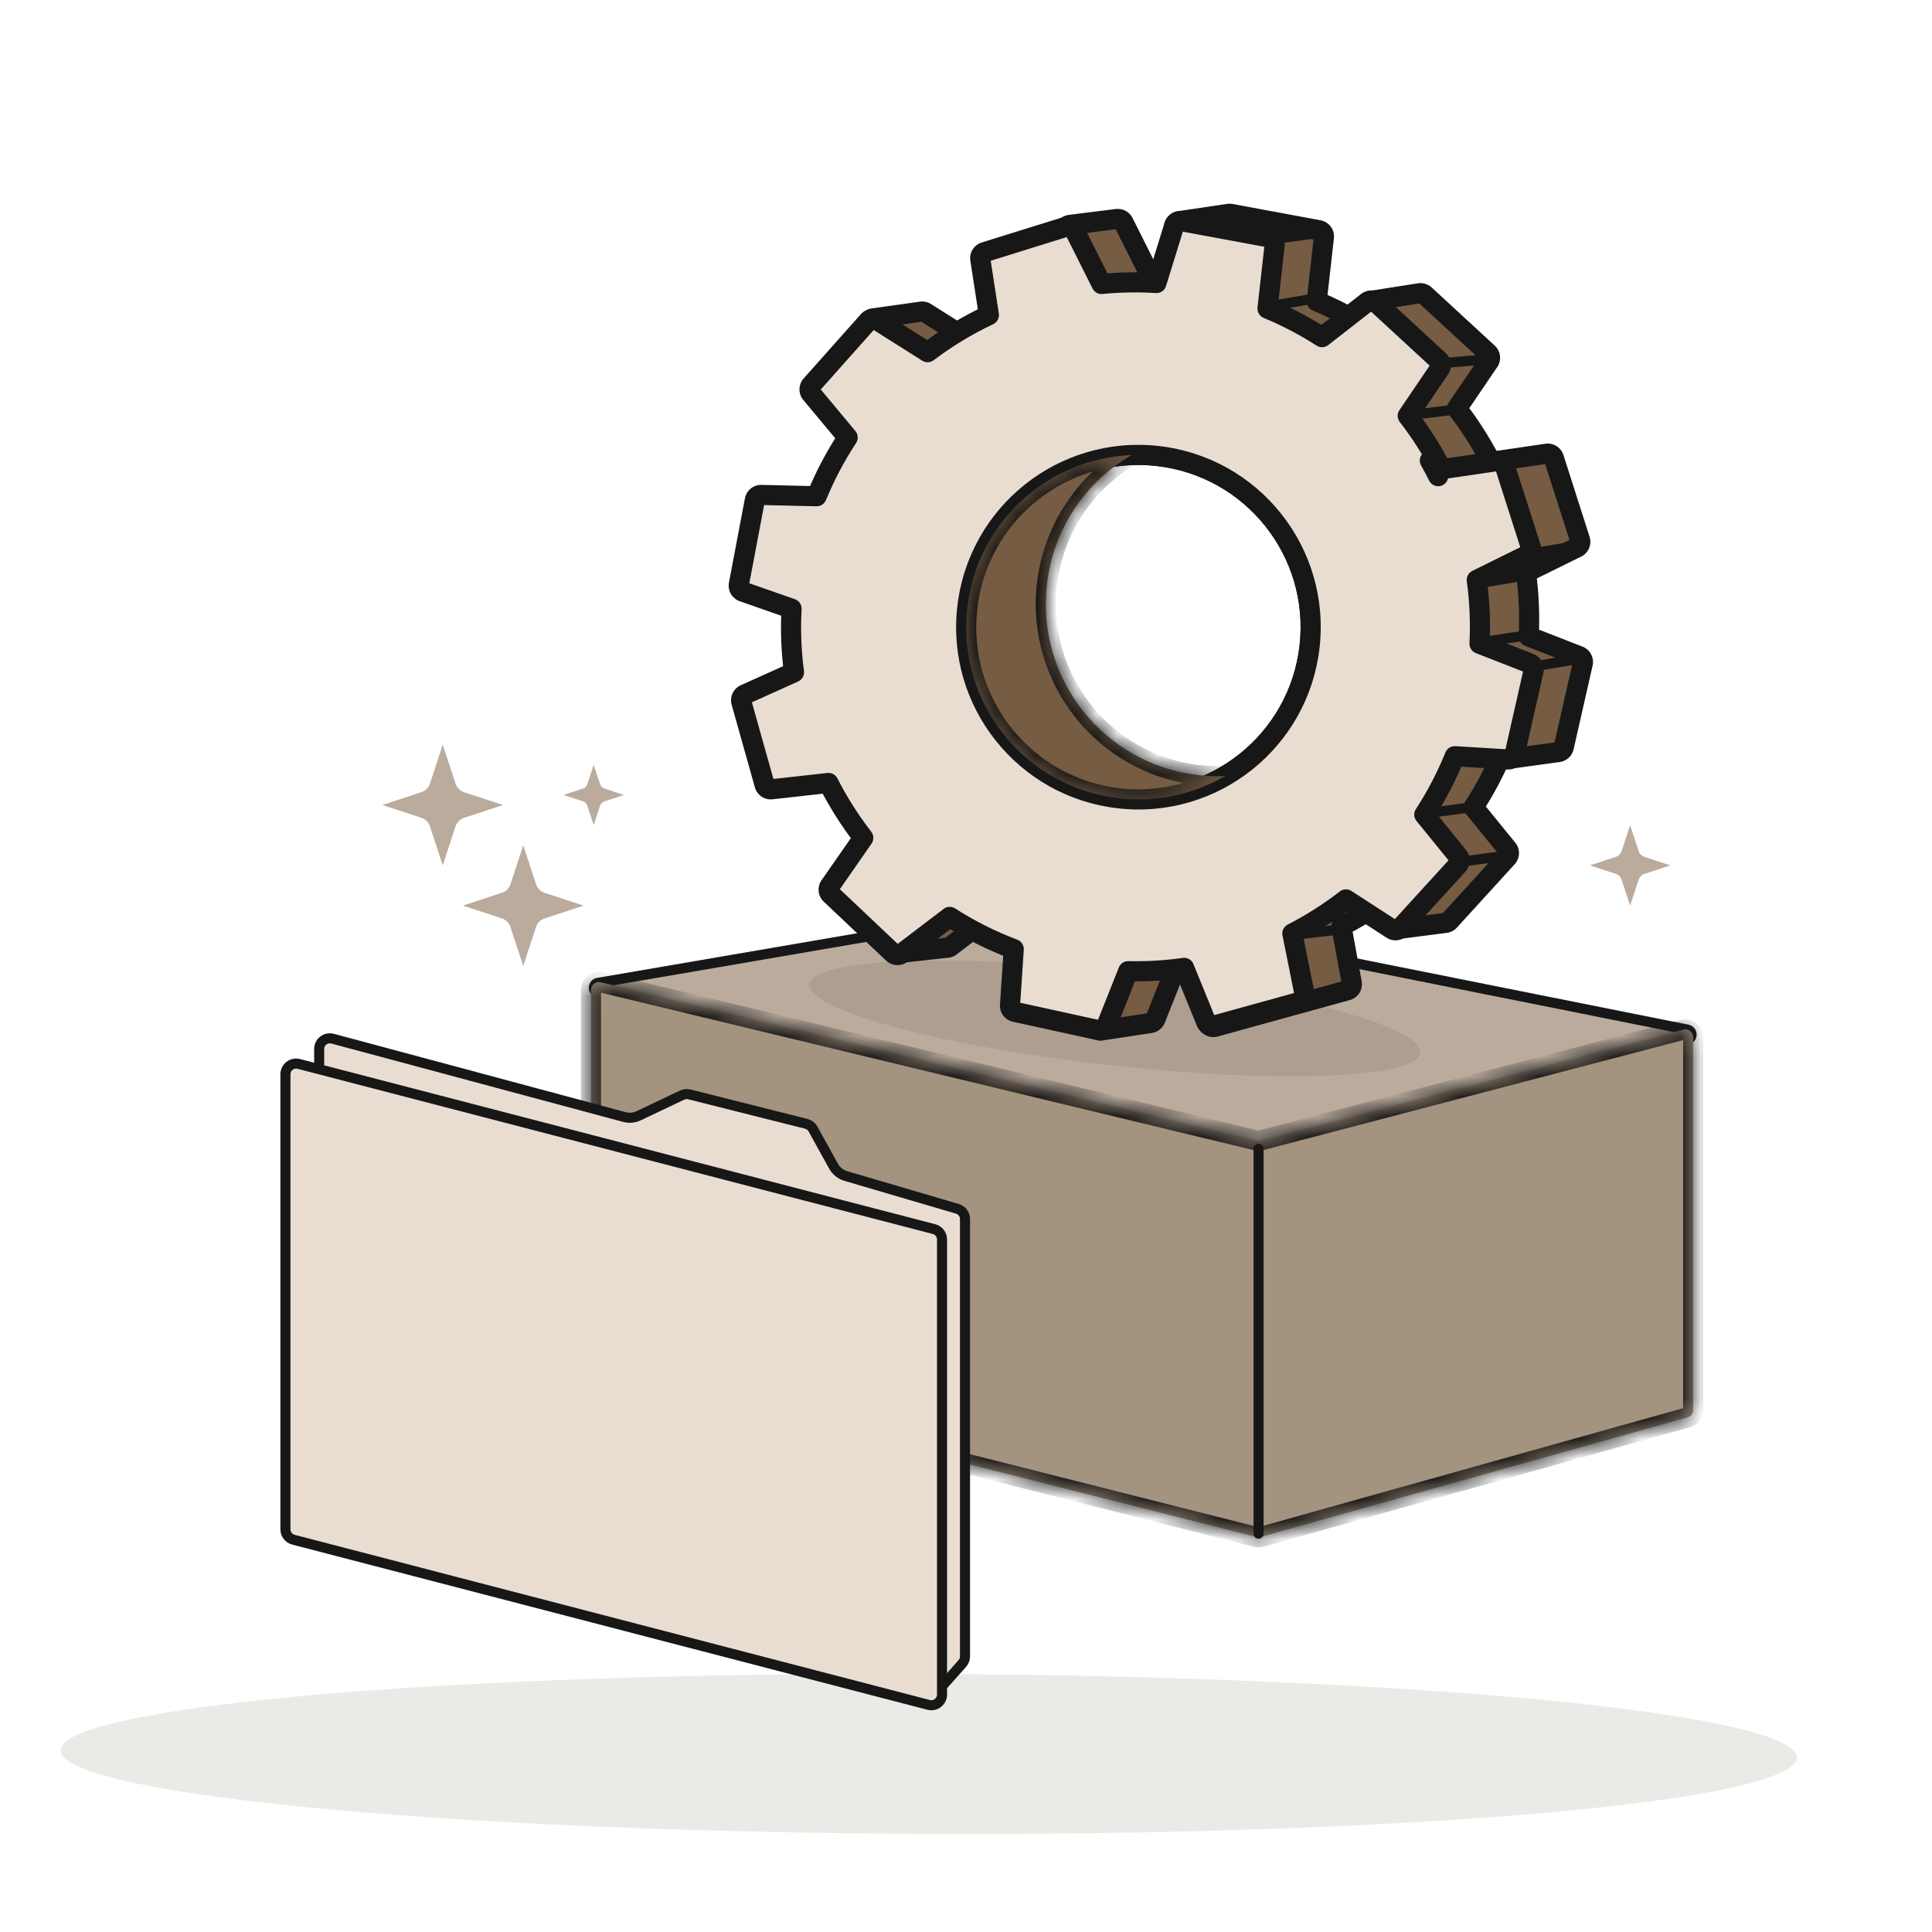
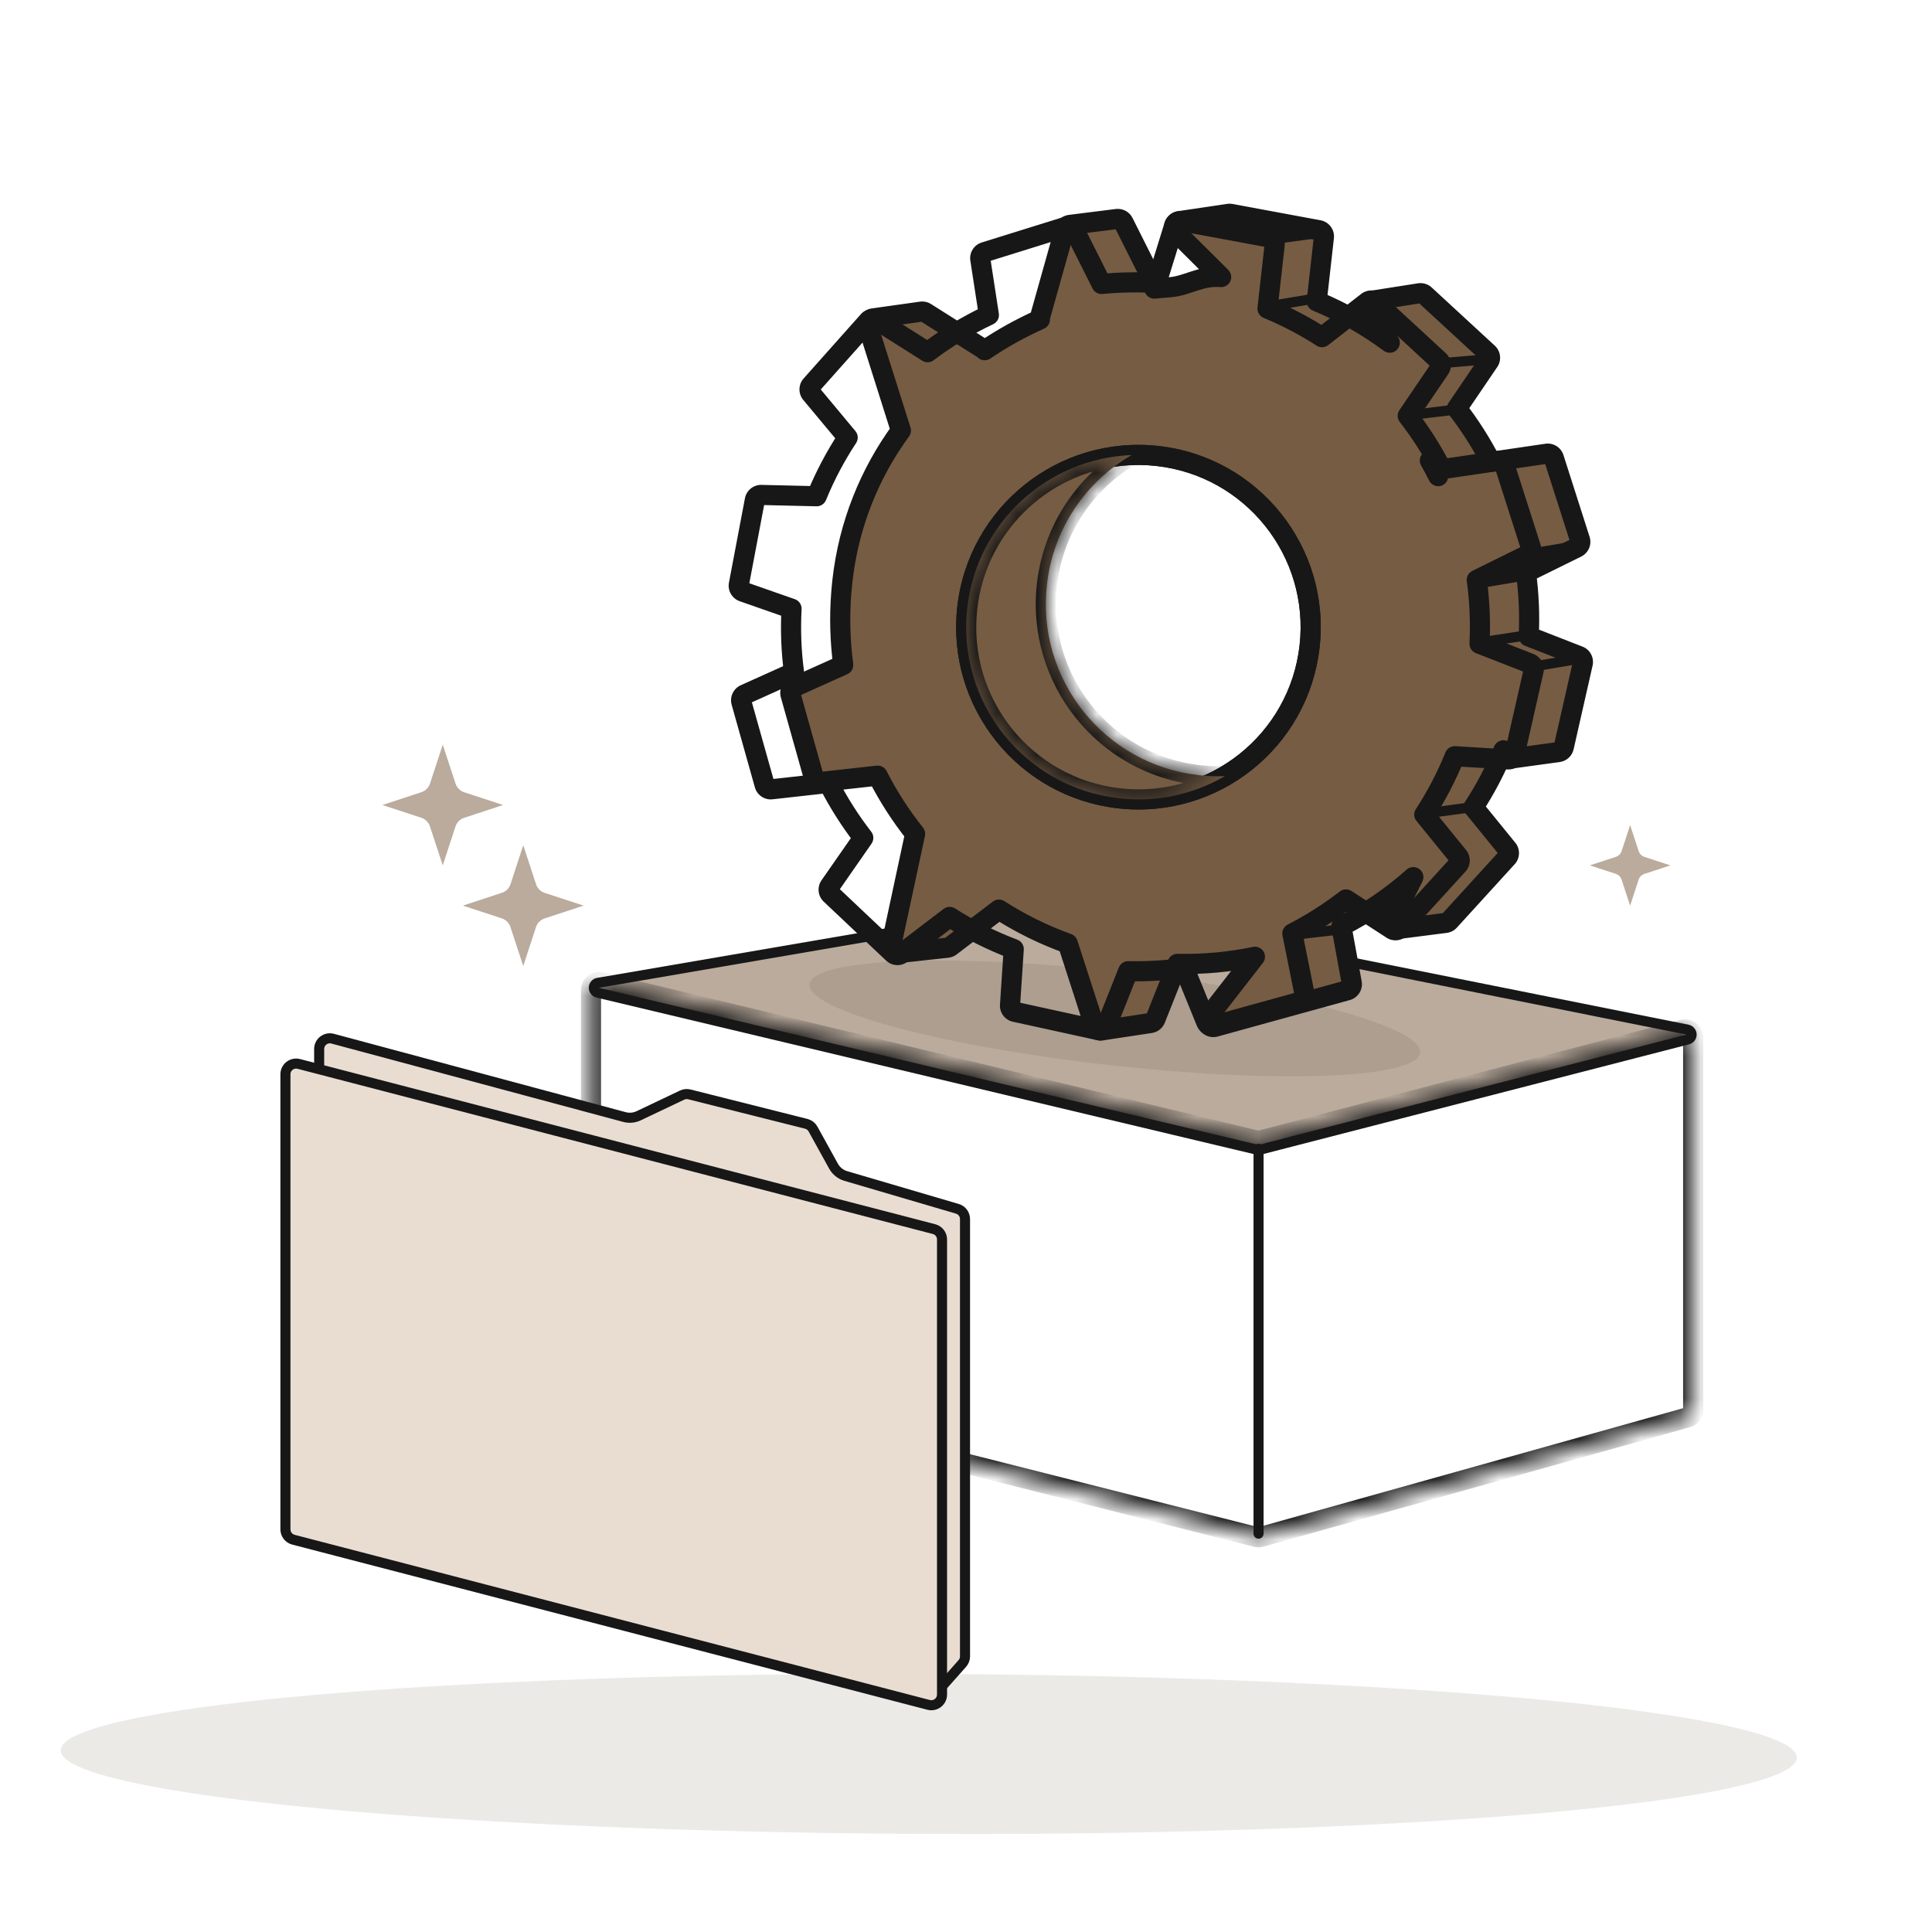
<svg xmlns="http://www.w3.org/2000/svg" width="96" height="96" viewBox="0 0 96 96" fill="none">
  <ellipse cx="46.149" cy="87.153" rx="43.133" ry="3.975" transform="rotate(0.237 46.149 87.153)" fill="#372911" fill-opacity="0.1" />
  <path d="M52.4 44.942C52.524 44.921 52.653 44.922 52.777 44.947L83.854 51.163C83.968 51.186 84.052 51.284 84.055 51.401C84.058 51.517 83.98 51.621 83.867 51.65L62.599 57.13C62.559 57.14 62.518 57.141 62.479 57.132L29.698 49.326C29.583 49.298 29.502 49.194 29.506 49.075C29.51 48.956 29.597 48.857 29.714 48.837L52.4 44.942Z" fill="#BAAB9D" stroke="#171717" stroke-width="0.5" stroke-linejoin="round" />
  <mask id="path-3-inside-1_372_6938" fill="white">
    <path d="M29.366 49.188C29.366 48.935 29.602 48.749 29.848 48.808L62.441 56.67C62.504 56.685 62.569 56.685 62.632 56.668L83.643 51.162C83.891 51.097 84.132 51.284 84.132 51.54V70.055C84.132 70.23 84.016 70.384 83.847 70.431L62.637 76.372C62.571 76.391 62.502 76.391 62.436 76.375L29.66 68.084C29.487 68.04 29.366 67.885 29.366 67.706V49.188Z" />
  </mask>
-   <path d="M29.366 49.188C29.366 48.935 29.602 48.749 29.848 48.808L62.441 56.67C62.504 56.685 62.569 56.685 62.632 56.668L83.643 51.162C83.891 51.097 84.132 51.284 84.132 51.54V70.055C84.132 70.23 84.016 70.384 83.847 70.431L62.637 76.372C62.571 76.391 62.502 76.391 62.436 76.375L29.66 68.084C29.487 68.04 29.366 67.885 29.366 67.706V49.188Z" fill="#A4937F" />
  <path d="M29.66 68.084L29.783 67.599L29.66 68.084ZM62.637 76.372L62.772 76.854L62.637 76.372ZM62.436 76.375L62.558 75.89L62.436 76.375ZM83.847 70.431L83.713 69.95L83.847 70.431ZM62.441 56.67L62.324 57.156L62.441 56.67ZM62.632 56.668L62.505 56.185L62.632 56.668ZM29.848 48.808L29.73 49.294L62.324 57.156L62.441 56.67L62.558 56.184L29.965 48.322L29.848 48.808ZM62.632 56.668L62.758 57.152L83.77 51.646L83.643 51.162L83.516 50.678L62.505 56.185L62.632 56.668ZM84.132 51.54H83.632V70.055H84.132H84.632V51.54H84.132ZM83.847 70.431L83.713 69.95L62.502 75.891L62.637 76.372L62.772 76.854L83.982 70.913L83.847 70.431ZM62.436 76.375L62.558 75.89L29.783 67.599L29.66 68.084L29.538 68.569L62.313 76.859L62.436 76.375ZM29.366 67.706H29.866V49.188H29.366H28.866V67.706H29.366ZM29.66 68.084L29.783 67.599C29.832 67.612 29.866 67.656 29.866 67.706H29.366H28.866C28.866 68.113 29.142 68.469 29.538 68.569L29.66 68.084ZM62.637 76.372L62.502 75.891C62.52 75.885 62.54 75.885 62.558 75.89L62.436 76.375L62.313 76.859C62.464 76.898 62.622 76.896 62.772 76.854L62.637 76.372ZM84.132 70.055H83.632C83.632 70.006 83.665 69.963 83.713 69.95L83.847 70.431L83.982 70.913C84.367 70.805 84.632 70.455 84.632 70.055H84.132ZM83.643 51.162L83.77 51.646C83.7 51.664 83.632 51.612 83.632 51.54H84.132H84.632C84.632 50.956 84.081 50.531 83.516 50.678L83.643 51.162ZM62.441 56.67L62.324 57.156C62.467 57.191 62.616 57.189 62.758 57.152L62.632 56.668L62.505 56.185C62.522 56.18 62.541 56.18 62.558 56.184L62.441 56.67ZM29.848 48.808L29.965 48.322C29.405 48.187 28.866 48.612 28.866 49.188H29.366H29.866C29.866 49.259 29.799 49.311 29.73 49.294L29.848 48.808Z" fill="#171717" mask="url(#path-3-inside-1_372_6938)" />
  <path d="M62.537 57.083L62.537 76.205" stroke="#171717" stroke-width="0.5" stroke-linecap="round" />
  <ellipse cx="55.397" cy="50.605" rx="15.267" ry="2.335" transform="rotate(6.402 55.397 50.605)" fill="#372911" fill-opacity="0.1" />
  <mask id="path-7-outside-2_372_6938" maskUnits="userSpaceOnUse" x="36.501" y="7.392" width="45.539" height="47.303" fill="black">
    <rect fill="white" x="36.501" y="7.392" width="45.539" height="47.303" />
-     <path d="M65.526 11.437C65.689 11.467 65.802 11.619 65.784 11.784L65.427 14.97C66.731 15.511 67.948 16.206 69.058 17.03L67.989 15.426C67.93 15.336 67.919 15.221 67.963 15.122C68.006 15.024 68.097 14.954 68.203 14.937L70.535 14.571L70.607 14.568C70.678 14.573 70.746 14.602 70.799 14.65L73.938 17.545C74.053 17.651 74.073 17.826 73.985 17.956L72.394 20.297C73.036 21.126 73.602 22.015 74.085 22.951L76.861 22.544C77.015 22.521 77.162 22.613 77.21 22.761L78.509 26.826C78.557 26.976 78.488 27.138 78.348 27.207L75.825 28.451C75.967 29.487 76.014 30.547 75.96 31.624L78.454 32.596C78.599 32.654 78.682 32.809 78.647 32.962L77.704 37.125C77.674 37.254 77.568 37.351 77.438 37.369L75.063 37.694C74.971 37.707 74.878 37.678 74.809 37.616C74.739 37.554 74.701 37.465 74.703 37.372L74.705 37.282C74.296 38.279 73.795 39.225 73.217 40.112L74.907 42.189C75.005 42.311 75.001 42.488 74.895 42.604L72.02 45.759C71.969 45.814 71.9 45.849 71.826 45.859L69.486 46.159C69.37 46.173 69.255 46.123 69.187 46.028C69.119 45.932 69.11 45.806 69.163 45.702L70.229 43.583C69.147 44.543 67.944 45.364 66.651 46.026L67.169 48.847C67.198 49.008 67.099 49.165 66.941 49.209L60.371 51.023C60.239 51.059 60.099 51.007 60.023 50.894C59.947 50.78 59.952 50.63 60.036 50.523L62.357 47.54C61.11 47.8 59.82 47.923 58.503 47.894L57.412 50.637C57.371 50.742 57.276 50.816 57.165 50.833L54.733 51.201C54.58 51.224 54.432 51.133 54.384 50.985L53.057 46.884C51.843 46.447 50.697 45.879 49.635 45.198L47.23 47.029C47.184 47.064 47.129 47.086 47.072 47.092L44.627 47.359C44.526 47.37 44.425 47.331 44.357 47.256C44.289 47.181 44.261 47.077 44.282 46.977L45.471 41.435C44.757 40.537 44.133 39.568 43.609 38.541L40.777 38.856C40.623 38.873 40.479 38.776 40.437 38.626L39.281 34.517C39.239 34.366 39.314 34.207 39.457 34.142L41.899 33.043C41.744 31.868 41.707 30.661 41.804 29.436L41.857 28.874C42.175 26.043 43.215 23.516 44.765 21.392L43.133 16.23C43.104 16.141 43.117 16.044 43.167 15.965C43.217 15.887 43.298 15.833 43.391 15.82L45.78 15.484L45.836 15.481C45.892 15.483 45.947 15.5 45.994 15.53L48.858 17.34C48.885 17.357 48.907 17.378 48.928 17.402C49.792 16.817 50.712 16.304 51.675 15.873C51.669 15.831 51.669 15.787 51.681 15.743L52.901 11.404L52.94 11.318C52.989 11.241 53.072 11.186 53.167 11.175L55.504 10.882L55.554 10.879C55.668 10.883 55.774 10.949 55.827 11.054L57.347 14.082C57.388 14.163 57.391 14.257 57.358 14.341C57.604 14.315 57.851 14.293 58.099 14.276C58.547 14.245 58.9 14.108 59.32 13.971C59.712 13.843 60.143 13.725 60.68 13.767L58.426 11.527C58.341 11.442 58.311 11.317 58.348 11.204C58.386 11.09 58.485 11.006 58.603 10.989L61.048 10.625L61.1 10.622C61.117 10.622 61.135 10.624 61.152 10.627L65.526 11.437ZM57.522 22.658C52.825 22.132 48.59 25.512 48.063 30.209C47.536 34.906 50.917 39.141 55.613 39.668C60.31 40.195 64.546 36.815 65.073 32.118C65.6 27.421 62.219 23.186 57.522 22.658Z" />
  </mask>
  <path d="M65.526 11.437C65.689 11.467 65.802 11.619 65.784 11.784L65.427 14.97C66.731 15.511 67.948 16.206 69.058 17.03L67.989 15.426C67.93 15.336 67.919 15.221 67.963 15.122C68.006 15.024 68.097 14.954 68.203 14.937L70.535 14.571L70.607 14.568C70.678 14.573 70.746 14.602 70.799 14.65L73.938 17.545C74.053 17.651 74.073 17.826 73.985 17.956L72.394 20.297C73.036 21.126 73.602 22.015 74.085 22.951L76.861 22.544C77.015 22.521 77.162 22.613 77.21 22.761L78.509 26.826C78.557 26.976 78.488 27.138 78.348 27.207L75.825 28.451C75.967 29.487 76.014 30.547 75.96 31.624L78.454 32.596C78.599 32.654 78.682 32.809 78.647 32.962L77.704 37.125C77.674 37.254 77.568 37.351 77.438 37.369L75.063 37.694C74.971 37.707 74.878 37.678 74.809 37.616C74.739 37.554 74.701 37.465 74.703 37.372L74.705 37.282C74.296 38.279 73.795 39.225 73.217 40.112L74.907 42.189C75.005 42.311 75.001 42.488 74.895 42.604L72.02 45.759C71.969 45.814 71.9 45.849 71.826 45.859L69.486 46.159C69.37 46.173 69.255 46.123 69.187 46.028C69.119 45.932 69.11 45.806 69.163 45.702L70.229 43.583C69.147 44.543 67.944 45.364 66.651 46.026L67.169 48.847C67.198 49.008 67.099 49.165 66.941 49.209L60.371 51.023C60.239 51.059 60.099 51.007 60.023 50.894C59.947 50.78 59.952 50.63 60.036 50.523L62.357 47.54C61.11 47.8 59.82 47.923 58.503 47.894L57.412 50.637C57.371 50.742 57.276 50.816 57.165 50.833L54.733 51.201C54.58 51.224 54.432 51.133 54.384 50.985L53.057 46.884C51.843 46.447 50.697 45.879 49.635 45.198L47.23 47.029C47.184 47.064 47.129 47.086 47.072 47.092L44.627 47.359C44.526 47.37 44.425 47.331 44.357 47.256C44.289 47.181 44.261 47.077 44.282 46.977L45.471 41.435C44.757 40.537 44.133 39.568 43.609 38.541L40.777 38.856C40.623 38.873 40.479 38.776 40.437 38.626L39.281 34.517C39.239 34.366 39.314 34.207 39.457 34.142L41.899 33.043C41.744 31.868 41.707 30.661 41.804 29.436L41.857 28.874C42.175 26.043 43.215 23.516 44.765 21.392L43.133 16.23C43.104 16.141 43.117 16.044 43.167 15.965C43.217 15.887 43.298 15.833 43.391 15.82L45.78 15.484L45.836 15.481C45.892 15.483 45.947 15.5 45.994 15.53L48.858 17.34C48.885 17.357 48.907 17.378 48.928 17.402C49.792 16.817 50.712 16.304 51.675 15.873C51.669 15.831 51.669 15.787 51.681 15.743L52.901 11.404L52.94 11.318C52.989 11.241 53.072 11.186 53.167 11.175L55.504 10.882L55.554 10.879C55.668 10.883 55.774 10.949 55.827 11.054L57.347 14.082C57.388 14.163 57.391 14.257 57.358 14.341C57.604 14.315 57.851 14.293 58.099 14.276C58.547 14.245 58.9 14.108 59.32 13.971C59.712 13.843 60.143 13.725 60.68 13.767L58.426 11.527C58.341 11.442 58.311 11.317 58.348 11.204C58.386 11.09 58.485 11.006 58.603 10.989L61.048 10.625L61.1 10.622C61.117 10.622 61.135 10.624 61.152 10.627L65.526 11.437ZM57.522 22.658C52.825 22.132 48.59 25.512 48.063 30.209C47.536 34.906 50.917 39.141 55.613 39.668C60.31 40.195 64.546 36.815 65.073 32.118C65.6 27.421 62.219 23.186 57.522 22.658Z" fill="#765C43" />
  <path d="M65.526 11.437L65.618 10.945L65.617 10.945L65.526 11.437ZM65.784 11.784L66.281 11.84L66.281 11.84L65.784 11.784ZM65.427 14.97L64.93 14.915C64.905 15.136 65.029 15.347 65.235 15.432L65.427 14.97ZM69.058 17.03L68.759 17.431C68.955 17.576 69.226 17.56 69.402 17.392C69.578 17.225 69.608 16.955 69.474 16.753L69.058 17.03ZM67.989 15.426L68.406 15.149L68.406 15.149L67.989 15.426ZM67.963 15.122L67.505 14.92L67.505 14.921L67.963 15.122ZM68.203 14.937L68.126 14.443L68.126 14.443L68.203 14.937ZM70.535 14.571L70.516 14.071C70.497 14.072 70.477 14.074 70.458 14.077L70.535 14.571ZM70.607 14.568L70.644 14.069C70.625 14.068 70.607 14.068 70.588 14.068L70.607 14.568ZM70.799 14.65L71.138 14.283L71.138 14.283L70.799 14.65ZM73.938 17.545L74.277 17.177L74.277 17.177L73.938 17.545ZM73.985 17.956L74.398 18.237L74.399 18.236L73.985 17.956ZM72.394 20.297L71.98 20.016C71.858 20.195 71.866 20.432 71.999 20.604L72.394 20.297ZM74.085 22.951L73.641 23.18C73.738 23.369 73.946 23.476 74.157 23.445L74.085 22.951ZM76.861 22.544L76.79 22.049L76.789 22.049L76.861 22.544ZM77.21 22.761L77.686 22.608L77.686 22.608L77.21 22.761ZM78.509 26.826L78.033 26.979L78.509 26.826ZM78.348 27.207L78.569 27.656L78.57 27.655L78.348 27.207ZM75.825 28.451L75.604 28.003C75.411 28.098 75.301 28.306 75.33 28.519L75.825 28.451ZM75.96 31.624L75.461 31.599C75.45 31.814 75.578 32.011 75.779 32.09L75.96 31.624ZM78.454 32.596L78.636 32.131L78.635 32.131L78.454 32.596ZM78.647 32.962L79.135 33.073L79.135 33.072L78.647 32.962ZM77.704 37.125L77.216 37.014L77.704 37.125ZM77.438 37.369L77.505 37.865L77.506 37.864L77.438 37.369ZM75.063 37.694L75.131 38.19L75.063 37.694ZM74.809 37.616L74.475 37.988L74.475 37.989L74.809 37.616ZM74.703 37.372L75.203 37.385L75.203 37.379L74.703 37.372ZM74.705 37.282L75.204 37.289C75.208 37.049 75.04 36.84 74.805 36.792C74.569 36.744 74.333 36.87 74.242 37.092L74.705 37.282ZM73.217 40.112L72.798 39.839C72.679 40.021 72.692 40.259 72.829 40.428L73.217 40.112ZM74.907 42.189L75.295 41.874L75.294 41.874L74.907 42.189ZM74.895 42.604L75.265 42.941L75.266 42.94L74.895 42.604ZM72.02 45.759L72.389 46.096L72.389 46.096L72.02 45.759ZM71.826 45.859L71.889 46.355L71.89 46.355L71.826 45.859ZM69.486 46.159L69.422 45.663L69.486 46.159ZM69.187 46.028L68.779 46.317L68.779 46.317L69.187 46.028ZM69.163 45.702L69.609 45.926L69.609 45.926L69.163 45.702ZM70.229 43.583L70.676 43.807C70.783 43.593 70.724 43.333 70.534 43.187C70.344 43.04 70.076 43.05 69.897 43.209L70.229 43.583ZM66.651 46.026L66.423 45.581C66.227 45.682 66.119 45.899 66.159 46.117L66.651 46.026ZM67.169 48.847L67.661 48.757L67.661 48.756L67.169 48.847ZM66.941 49.209L67.075 49.691L67.076 49.691L66.941 49.209ZM60.371 51.023L60.238 50.541L60.371 51.023ZM60.023 50.894L59.607 51.171L59.607 51.172L60.023 50.894ZM60.036 50.523L60.431 50.83L60.431 50.83L60.036 50.523ZM62.357 47.54L62.751 47.847C62.88 47.682 62.892 47.454 62.781 47.276C62.67 47.098 62.46 47.008 62.255 47.051L62.357 47.54ZM58.503 47.894L58.514 47.394C58.306 47.389 58.116 47.515 58.039 47.709L58.503 47.894ZM57.412 50.637L57.877 50.822L57.877 50.822L57.412 50.637ZM57.165 50.833L57.24 51.328L57.241 51.328L57.165 50.833ZM54.733 51.201L54.808 51.696L54.808 51.696L54.733 51.201ZM54.384 50.985L53.908 51.139L53.908 51.139L54.384 50.985ZM53.057 46.884L53.533 46.73C53.486 46.583 53.372 46.466 53.227 46.413L53.057 46.884ZM49.635 45.198L49.905 44.777C49.728 44.664 49.5 44.673 49.333 44.8L49.635 45.198ZM47.23 47.029L47.532 47.427L47.532 47.427L47.23 47.029ZM47.072 47.092L47.127 47.589L47.127 47.589L47.072 47.092ZM44.627 47.359L44.681 47.856L44.681 47.856L44.627 47.359ZM44.357 47.256L43.986 47.591L43.986 47.591L44.357 47.256ZM44.282 46.977L43.794 46.873L43.793 46.873L44.282 46.977ZM45.471 41.435L45.96 41.54C45.992 41.393 45.956 41.241 45.863 41.124L45.471 41.435ZM43.609 38.541L44.055 38.314C43.961 38.129 43.761 38.021 43.554 38.044L43.609 38.541ZM40.777 38.856L40.833 39.353L40.833 39.353L40.777 38.856ZM40.437 38.626L40.918 38.491L40.437 38.626ZM39.281 34.517L38.8 34.652L38.8 34.652L39.281 34.517ZM39.457 34.142L39.662 34.598L39.662 34.598L39.457 34.142ZM41.899 33.043L42.105 33.499C42.306 33.408 42.424 33.196 42.395 32.977L41.899 33.043ZM41.804 29.436L41.306 29.389L41.306 29.397L41.804 29.436ZM41.857 28.874L41.36 28.819L41.359 28.827L41.857 28.874ZM44.765 21.392L45.169 21.687C45.263 21.558 45.29 21.393 45.242 21.241L44.765 21.392ZM43.133 16.23L42.656 16.38L42.656 16.381L43.133 16.23ZM43.167 15.965L42.744 15.698L42.744 15.699L43.167 15.965ZM43.391 15.82L43.321 15.325L43.321 15.325L43.391 15.82ZM45.78 15.484L45.749 14.985C45.736 14.986 45.723 14.987 45.71 14.989L45.78 15.484ZM45.836 15.481L45.856 14.981C45.839 14.98 45.822 14.98 45.805 14.982L45.836 15.481ZM45.994 15.53L46.261 15.107L45.994 15.53ZM48.858 17.34L49.126 16.918L49.125 16.917L48.858 17.34ZM48.928 17.402L48.549 17.728C48.714 17.92 48.998 17.958 49.208 17.816L48.928 17.402ZM51.675 15.873L51.879 16.33C52.083 16.238 52.201 16.023 52.17 15.803L51.675 15.873ZM51.681 15.743L51.2 15.608L51.2 15.609L51.681 15.743ZM52.901 11.404L52.444 11.202C52.435 11.223 52.426 11.246 52.42 11.269L52.901 11.404ZM52.94 11.318L52.519 11.047C52.505 11.069 52.493 11.092 52.482 11.115L52.94 11.318ZM53.167 11.175L53.229 11.671L53.167 11.175ZM55.504 10.882L55.481 10.382C55.468 10.383 55.455 10.384 55.442 10.385L55.504 10.882ZM55.554 10.879L55.57 10.38C55.557 10.379 55.543 10.379 55.53 10.38L55.554 10.879ZM55.827 11.054L55.38 11.279L55.827 11.054ZM57.347 14.082L57.794 13.857L57.794 13.857L57.347 14.082ZM57.358 14.341L56.893 14.156C56.828 14.319 56.853 14.504 56.959 14.643C57.065 14.783 57.237 14.857 57.411 14.838L57.358 14.341ZM58.099 14.276L58.133 14.775L58.133 14.775L58.099 14.276ZM59.32 13.971L59.165 13.496L59.165 13.496L59.32 13.971ZM60.68 13.767L60.641 14.265C60.85 14.281 61.047 14.166 61.134 13.975C61.221 13.785 61.181 13.56 61.032 13.412L60.68 13.767ZM58.426 11.527L58.073 11.881L58.074 11.881L58.426 11.527ZM58.348 11.204L57.873 11.047L57.873 11.048L58.348 11.204ZM58.603 10.989L58.53 10.494L58.603 10.989ZM61.048 10.625L61.02 10.126C61.004 10.127 60.989 10.128 60.974 10.13L61.048 10.625ZM61.1 10.622L61.11 10.122C61.097 10.122 61.085 10.122 61.072 10.123L61.1 10.622ZM61.152 10.627L61.243 10.135L61.243 10.135L61.152 10.627ZM57.522 22.658L57.578 22.162L57.578 22.162L57.522 22.658ZM48.063 30.209L47.566 30.154L47.566 30.154L48.063 30.209ZM55.613 39.668L55.558 40.165L55.558 40.165L55.613 39.668ZM65.073 32.118L65.57 32.174L65.57 32.174L65.073 32.118ZM65.526 11.437L65.435 11.929C65.341 11.911 65.276 11.825 65.287 11.729L65.784 11.784L66.281 11.84C66.329 11.413 66.038 11.024 65.618 10.945L65.526 11.437ZM65.784 11.784L65.287 11.729L64.93 14.915L65.427 14.97L65.923 15.026L66.281 11.84L65.784 11.784ZM65.427 14.97L65.235 15.432C66.501 15.957 67.682 16.631 68.759 17.431L69.058 17.03L69.356 16.628C68.213 15.78 66.96 15.065 65.618 14.508L65.427 14.97ZM69.058 17.03L69.474 16.753L68.406 15.149L67.989 15.426L67.573 15.703L68.641 17.307L69.058 17.03ZM67.989 15.426L68.406 15.149C68.439 15.2 68.446 15.265 68.42 15.323L67.963 15.122L67.505 14.921C67.392 15.178 67.42 15.473 67.573 15.703L67.989 15.426ZM67.963 15.122L68.42 15.324C68.395 15.381 68.343 15.421 68.281 15.431L68.203 14.937L68.126 14.443C67.851 14.486 67.617 14.666 67.505 14.92L67.963 15.122ZM68.203 14.937L68.281 15.431L70.613 15.065L70.535 14.571L70.458 14.077L68.126 14.443L68.203 14.937ZM70.535 14.571L70.554 15.07L70.626 15.068L70.607 14.568L70.588 14.068L70.516 14.071L70.535 14.571ZM70.607 14.568L70.571 15.067C70.533 15.064 70.494 15.049 70.461 15.018L70.799 14.65L71.138 14.283C70.999 14.154 70.823 14.082 70.644 14.069L70.607 14.568ZM70.799 14.65L70.46 15.018L73.599 17.912L73.938 17.545L74.277 17.177L71.138 14.283L70.799 14.65ZM73.938 17.545L73.599 17.912C73.531 17.85 73.521 17.75 73.571 17.676L73.985 17.956L74.399 18.236C74.625 17.903 74.574 17.452 74.277 17.177L73.938 17.545ZM73.985 17.956L73.571 17.675L71.98 20.016L72.394 20.297L72.807 20.578L74.398 18.237L73.985 17.956ZM72.394 20.297L71.999 20.604C72.622 21.408 73.172 22.271 73.641 23.18L74.085 22.951L74.529 22.721C74.033 21.759 73.451 20.844 72.789 19.991L72.394 20.297ZM74.085 22.951L74.157 23.445L76.934 23.038L76.861 22.544L76.789 22.049L74.012 22.456L74.085 22.951ZM76.861 22.544L76.933 23.038C76.846 23.051 76.761 22.999 76.733 22.913L77.21 22.761L77.686 22.608C77.563 22.227 77.184 21.992 76.79 22.049L76.861 22.544ZM77.21 22.761L76.733 22.913L78.033 26.979L78.509 26.826L78.986 26.674L77.686 22.608L77.21 22.761ZM78.509 26.826L78.033 26.979C78.005 26.892 78.045 26.799 78.126 26.759L78.348 27.207L78.57 27.655C78.931 27.476 79.109 27.06 78.986 26.674L78.509 26.826ZM78.348 27.207L78.127 26.759L75.604 28.003L75.825 28.451L76.046 28.9L78.569 27.656L78.348 27.207ZM75.825 28.451L75.33 28.519C75.467 29.524 75.513 30.553 75.461 31.599L75.96 31.624L76.46 31.649C76.515 30.541 76.466 29.449 76.32 28.384L75.825 28.451ZM75.96 31.624L75.779 32.09L78.272 33.062L78.454 32.596L78.635 32.131L76.142 31.158L75.96 31.624ZM78.454 32.596L78.271 33.062C78.187 33.029 78.14 32.94 78.16 32.852L78.647 32.962L79.135 33.072C79.224 32.679 79.012 32.278 78.636 32.131L78.454 32.596ZM78.647 32.962L78.16 32.852L77.216 37.014L77.704 37.125L78.191 37.236L79.135 33.073L78.647 32.962ZM77.704 37.125L77.216 37.014C77.233 36.94 77.294 36.885 77.368 36.874L77.438 37.369L77.506 37.864C77.842 37.818 78.116 37.568 78.191 37.236L77.704 37.125ZM77.438 37.369L77.37 36.874L74.995 37.199L75.063 37.694L75.131 38.19L77.505 37.865L77.438 37.369ZM75.063 37.694L74.995 37.199C75.052 37.191 75.104 37.209 75.142 37.243L74.809 37.616L74.475 37.989C74.651 38.146 74.891 38.223 75.131 38.19L75.063 37.694ZM74.809 37.616L75.142 37.243C75.182 37.279 75.204 37.331 75.203 37.385L74.703 37.372L74.204 37.359C74.197 37.599 74.297 37.829 74.475 37.988L74.809 37.616ZM74.703 37.372L75.203 37.379L75.204 37.289L74.705 37.282L74.205 37.275L74.203 37.365L74.703 37.372ZM74.705 37.282L74.242 37.092C73.846 38.059 73.359 38.977 72.798 39.839L73.217 40.112L73.636 40.385C74.23 39.472 74.746 38.499 75.167 37.471L74.705 37.282ZM73.217 40.112L72.829 40.428L74.519 42.505L74.907 42.189L75.294 41.874L73.605 39.797L73.217 40.112ZM74.907 42.189L74.519 42.505C74.462 42.435 74.464 42.335 74.526 42.267L74.895 42.604L75.266 42.94C75.538 42.641 75.549 42.187 75.295 41.874L74.907 42.189ZM74.895 42.604L74.526 42.267L71.65 45.422L72.02 45.759L72.389 46.096L75.265 42.941L74.895 42.604ZM72.02 45.759L71.651 45.422C71.683 45.387 71.723 45.368 71.761 45.363L71.826 45.859L71.89 46.355C72.078 46.331 72.256 46.242 72.389 46.096L72.02 45.759ZM71.826 45.859L71.763 45.363L69.422 45.663L69.486 46.159L69.549 46.654L71.889 46.355L71.826 45.859ZM69.486 46.159L69.422 45.663C69.489 45.654 69.555 45.683 69.595 45.738L69.187 46.028L68.779 46.317C68.954 46.564 69.251 46.693 69.549 46.654L69.486 46.159ZM69.187 46.028L69.595 45.739C69.635 45.794 69.64 45.866 69.609 45.926L69.163 45.702L68.716 45.477C68.581 45.746 68.604 46.07 68.779 46.317L69.187 46.028ZM69.163 45.702L69.609 45.926L70.676 43.807L70.229 43.583L69.782 43.358L68.716 45.477L69.163 45.702ZM70.229 43.583L69.897 43.209C68.846 44.141 67.678 44.939 66.423 45.581L66.651 46.026L66.879 46.471C68.209 45.791 69.447 44.945 70.561 43.957L70.229 43.583ZM66.651 46.026L66.159 46.117L66.677 48.937L67.169 48.847L67.661 48.756L67.143 45.936L66.651 46.026ZM67.169 48.847L66.677 48.937C66.66 48.842 66.718 48.753 66.807 48.728L66.941 49.209L67.076 49.691C67.481 49.578 67.737 49.174 67.661 48.757L67.169 48.847ZM66.941 49.209L66.808 48.727L60.238 50.541L60.371 51.023L60.504 51.505L67.075 49.691L66.941 49.209ZM60.371 51.023L60.238 50.541C60.314 50.52 60.395 50.55 60.439 50.616L60.023 50.894L59.607 51.172C59.803 51.464 60.164 51.599 60.504 51.505L60.371 51.023ZM60.023 50.894L60.439 50.616C60.482 50.681 60.48 50.767 60.431 50.83L60.036 50.523L59.642 50.216C59.425 50.494 59.413 50.88 59.607 51.171L60.023 50.894ZM60.036 50.523L60.431 50.83L62.751 47.847L62.357 47.54L61.962 47.233L59.642 50.216L60.036 50.523ZM62.357 47.54L62.255 47.051C61.045 47.303 59.792 47.423 58.514 47.394L58.503 47.894L58.492 48.394C59.847 48.424 61.176 48.297 62.459 48.03L62.357 47.54ZM58.503 47.894L58.039 47.709L56.948 50.452L57.412 50.637L57.877 50.822L58.968 48.079L58.503 47.894ZM57.412 50.637L56.948 50.452C56.972 50.392 57.025 50.349 57.09 50.339L57.165 50.833L57.241 51.328C57.527 51.284 57.769 51.091 57.877 50.822L57.412 50.637ZM57.165 50.833L57.09 50.339L54.658 50.707L54.733 51.201L54.808 51.696L57.24 51.328L57.165 50.833ZM54.733 51.201L54.658 50.707C54.747 50.693 54.832 50.746 54.859 50.831L54.384 50.985L53.908 51.139C54.031 51.519 54.412 51.755 54.808 51.696L54.733 51.201ZM54.384 50.985L54.86 50.831L53.533 46.73L53.057 46.884L52.582 47.038L53.908 51.139L54.384 50.985ZM53.057 46.884L53.227 46.413C52.048 45.989 50.936 45.438 49.905 44.777L49.635 45.198L49.365 45.619C50.459 46.32 51.638 46.905 52.888 47.354L53.057 46.884ZM49.635 45.198L49.333 44.8L46.927 46.631L47.23 47.029L47.532 47.427L49.938 45.596L49.635 45.198ZM47.23 47.029L46.927 46.631C46.953 46.611 46.984 46.599 47.017 46.595L47.072 47.092L47.127 47.589C47.274 47.573 47.415 47.516 47.532 47.427L47.23 47.029ZM47.072 47.092L47.018 46.595L44.572 46.862L44.627 47.359L44.681 47.856L47.127 47.589L47.072 47.092ZM44.627 47.359L44.573 46.862C44.633 46.855 44.69 46.878 44.728 46.921L44.357 47.256L43.986 47.591C44.161 47.785 44.419 47.885 44.681 47.856L44.627 47.359ZM44.357 47.256L44.728 46.921C44.767 46.964 44.784 47.024 44.771 47.082L44.282 46.977L43.793 46.873C43.739 47.13 43.811 47.397 43.986 47.591L44.357 47.256ZM44.282 46.977L44.771 47.082L45.96 41.54L45.471 41.435L44.982 41.33L43.794 46.873L44.282 46.977ZM45.471 41.435L45.863 41.124C45.169 40.252 44.563 39.311 44.055 38.314L43.609 38.541L43.164 38.768C43.703 39.825 44.345 40.822 45.08 41.746L45.471 41.435ZM43.609 38.541L43.554 38.044L40.722 38.359L40.777 38.856L40.833 39.353L43.665 39.038L43.609 38.541ZM40.777 38.856L40.722 38.359C40.812 38.349 40.894 38.405 40.918 38.491L40.437 38.626L39.955 38.762C40.063 39.146 40.435 39.397 40.833 39.353L40.777 38.856ZM40.437 38.626L40.918 38.491L39.763 34.382L39.281 34.517L38.8 34.652L39.955 38.762L40.437 38.626ZM39.281 34.517L39.763 34.382C39.788 34.471 39.743 34.562 39.662 34.598L39.457 34.142L39.252 33.687C38.885 33.852 38.69 34.261 38.8 34.652L39.281 34.517ZM39.457 34.142L39.662 34.598L42.105 33.499L41.899 33.043L41.694 32.587L39.252 33.687L39.457 34.142ZM41.899 33.043L42.395 32.977C42.244 31.837 42.208 30.665 42.302 29.476L41.804 29.436L41.306 29.397C41.205 30.658 41.244 31.9 41.404 33.108L41.899 33.043ZM41.804 29.436L42.302 29.483L42.355 28.922L41.857 28.874L41.359 28.827L41.306 29.389L41.804 29.436ZM41.857 28.874L42.354 28.93C42.662 26.188 43.668 23.744 45.169 21.687L44.765 21.392L44.361 21.097C42.762 23.289 41.688 25.898 41.36 28.819L41.857 28.874ZM44.765 21.392L45.242 21.241L43.609 16.079L43.133 16.23L42.656 16.381L44.288 21.543L44.765 21.392ZM43.133 16.23L43.609 16.079C43.626 16.133 43.617 16.188 43.59 16.232L43.167 15.965L42.744 15.699C42.617 15.9 42.583 16.149 42.656 16.38L43.133 16.23ZM43.167 15.965L43.59 16.232C43.562 16.277 43.515 16.308 43.461 16.315L43.391 15.82L43.321 15.325C43.082 15.359 42.872 15.496 42.744 15.698L43.167 15.965ZM43.391 15.82L43.46 16.316L45.85 15.979L45.78 15.484L45.71 14.989L43.321 15.325L43.391 15.82ZM45.78 15.484L45.811 15.983L45.867 15.98L45.836 15.481L45.805 14.982L45.749 14.985L45.78 15.484ZM45.836 15.481L45.817 15.98C45.784 15.979 45.754 15.969 45.727 15.952L45.994 15.53L46.261 15.107C46.14 15.03 45.999 14.987 45.856 14.981L45.836 15.481ZM45.994 15.53L45.727 15.952L48.591 17.762L48.858 17.34L49.125 16.917L46.261 15.107L45.994 15.53ZM48.858 17.34L48.59 17.762C48.564 17.746 48.551 17.731 48.549 17.728L48.928 17.402L49.306 17.076C49.264 17.026 49.205 16.968 49.126 16.918L48.858 17.34ZM48.928 17.402L49.208 17.816C50.048 17.247 50.943 16.749 51.879 16.33L51.675 15.873L51.47 15.417C50.481 15.86 49.536 16.386 48.647 16.988L48.928 17.402ZM51.675 15.873L52.17 15.803C52.171 15.813 52.173 15.841 52.163 15.878L51.681 15.743L51.2 15.609C51.165 15.732 51.166 15.848 51.18 15.944L51.675 15.873ZM51.681 15.743L52.163 15.879L53.383 11.539L52.901 11.404L52.42 11.269L51.2 15.608L51.681 15.743ZM52.901 11.404L53.358 11.607L53.397 11.521L52.94 11.318L52.482 11.115L52.444 11.202L52.901 11.404ZM52.94 11.318L53.36 11.589C53.332 11.632 53.285 11.664 53.229 11.671L53.167 11.175L53.105 10.678C52.859 10.709 52.647 10.849 52.519 11.047L52.94 11.318ZM53.167 11.175L53.229 11.671L55.566 11.378L55.504 10.882L55.442 10.385L53.105 10.678L53.167 11.175ZM55.504 10.882L55.528 11.381L55.577 11.379L55.554 10.879L55.53 10.38L55.481 10.382L55.504 10.882ZM55.554 10.879L55.537 11.379C55.47 11.377 55.41 11.339 55.38 11.279L55.827 11.054L56.274 10.83C56.138 10.56 55.867 10.389 55.57 10.38L55.554 10.879ZM55.827 11.054L55.38 11.279L56.901 14.306L57.347 14.082L57.794 13.857L56.274 10.83L55.827 11.054ZM57.347 14.082L56.901 14.306C56.875 14.256 56.875 14.201 56.893 14.156L57.358 14.341L57.822 14.527C57.907 14.313 57.901 14.07 57.794 13.857L57.347 14.082ZM57.358 14.341L57.411 14.838C57.651 14.812 57.892 14.791 58.133 14.775L58.099 14.276L58.065 13.777C57.81 13.794 57.556 13.817 57.304 13.844L57.358 14.341ZM58.099 14.276L58.133 14.775C58.659 14.739 59.085 14.574 59.476 14.446L59.32 13.971L59.165 13.496C58.714 13.643 58.434 13.752 58.065 13.777L58.099 14.276ZM59.32 13.971L59.476 14.446C59.849 14.324 60.204 14.231 60.641 14.265L60.68 13.767L60.719 13.268C60.083 13.218 59.575 13.361 59.165 13.496L59.32 13.971ZM60.68 13.767L61.032 13.412L58.779 11.172L58.426 11.527L58.074 11.881L60.327 14.121L60.68 13.767ZM58.426 11.527L58.779 11.173C58.827 11.221 58.845 11.293 58.824 11.359L58.348 11.204L57.873 11.048C57.777 11.342 57.855 11.664 58.073 11.881L58.426 11.527ZM58.348 11.204L58.823 11.36C58.802 11.425 58.746 11.473 58.677 11.483L58.603 10.989L58.53 10.494C58.224 10.539 57.97 10.754 57.873 11.047L58.348 11.204ZM58.603 10.989L58.677 11.483L61.121 11.12L61.048 10.625L60.974 10.13L58.53 10.494L58.603 10.989ZM61.048 10.625L61.076 11.124L61.129 11.121L61.1 10.622L61.072 10.123L61.02 10.126L61.048 10.625ZM61.1 10.622L61.09 11.122C61.089 11.122 61.086 11.122 61.082 11.121C61.077 11.121 61.07 11.12 61.061 11.118L61.152 10.627L61.243 10.135C61.191 10.126 61.145 10.123 61.11 10.122L61.1 10.622ZM61.152 10.627L61.061 11.118L65.435 11.929L65.526 11.437L65.617 10.945L61.243 10.135L61.152 10.627ZM57.522 22.658L57.578 22.162C52.606 21.604 48.124 25.182 47.566 30.154L48.063 30.209L48.56 30.265C49.056 25.843 53.044 22.659 57.466 23.155L57.522 22.658ZM48.063 30.209L47.566 30.154C47.009 35.125 50.587 39.607 55.558 40.165L55.613 39.668L55.669 39.171C51.247 38.675 48.064 34.688 48.56 30.265L48.063 30.209ZM55.613 39.668L55.558 40.165C60.529 40.723 65.012 37.145 65.57 32.174L65.073 32.118L64.576 32.062C64.08 36.485 60.092 39.667 55.669 39.171L55.613 39.668ZM65.073 32.118L65.57 32.174C66.128 27.202 62.549 22.719 57.578 22.162L57.522 22.658L57.466 23.155C61.889 23.652 65.072 27.64 64.576 32.062L65.073 32.118Z" fill="#171717" mask="url(#path-7-outside-2_372_6938)" />
  <mask id="path-9-outside-3_372_6938" maskUnits="userSpaceOnUse" x="33.42" y="7.671" width="46.421" height="46.421" fill="black">
    <rect fill="white" x="33.42" y="7.671" width="46.421" height="46.421" />
    <path d="M63.081 11.8C63.244 11.831 63.357 11.983 63.339 12.148L62.981 15.335C63.933 15.729 64.839 16.205 65.691 16.754L67.945 14.998L67.993 14.966C68.109 14.905 68.255 14.922 68.355 15.014L71.493 17.908C71.608 18.015 71.628 18.19 71.54 18.32L69.949 20.662C70.592 21.491 71.157 22.379 71.639 23.315L74.417 22.907C74.57 22.885 74.718 22.977 74.765 23.124L76.065 27.19C76.113 27.339 76.044 27.501 75.903 27.571L73.38 28.815C73.522 29.85 73.57 30.911 73.516 31.987L76.009 32.96C76.155 33.017 76.237 33.173 76.203 33.325L75.259 37.489C75.225 37.64 75.086 37.744 74.931 37.735L72.286 37.576C71.872 38.599 71.363 39.569 70.772 40.477L72.461 42.554C72.56 42.675 72.555 42.852 72.45 42.968L69.575 46.122C69.47 46.237 69.298 46.258 69.168 46.174L66.881 44.691C66.048 45.334 65.156 45.903 64.216 46.385L64.825 49.412C64.857 49.575 64.758 49.735 64.599 49.78L60.311 50.965C60.156 51.008 59.993 50.928 59.933 50.779L58.839 48.093C57.93 48.222 57.001 48.279 56.059 48.258L54.968 51.002C54.91 51.145 54.757 51.227 54.605 51.194L50.435 50.281C50.282 50.247 50.177 50.106 50.187 49.95L50.372 47.16C49.247 46.735 48.182 46.197 47.191 45.561L44.785 47.392C44.662 47.486 44.489 47.476 44.376 47.37L41.273 44.438C41.159 44.331 41.142 44.157 41.231 44.028L42.896 41.633C42.236 40.782 41.656 39.868 41.165 38.905L38.332 39.22C38.178 39.237 38.033 39.139 37.991 38.99L36.837 34.88C36.794 34.729 36.87 34.57 37.013 34.506L39.453 33.406C39.316 32.374 39.274 31.317 39.331 30.245L36.92 29.402C36.772 29.351 36.683 29.198 36.712 29.044L37.507 24.851C37.536 24.698 37.671 24.59 37.826 24.593L40.581 24.658C41.002 23.628 41.52 22.652 42.121 21.74L40.298 19.552C40.198 19.432 40.201 19.257 40.305 19.14L43.143 15.951L43.185 15.911C43.289 15.83 43.435 15.821 43.55 15.893L46.093 17.5C47.039 16.784 48.059 16.165 49.138 15.656L48.71 12.877C48.686 12.723 48.779 12.573 48.929 12.527L53.004 11.257L53.06 11.245C53.19 11.229 53.321 11.296 53.381 11.418L54.735 14.111C55.629 14.023 56.54 14.006 57.462 14.063L58.346 11.208L58.369 11.154C58.432 11.034 58.568 10.965 58.706 10.99L63.081 11.8ZM57.523 22.659C52.826 22.131 48.59 25.512 48.063 30.209C47.537 34.906 50.917 39.141 55.614 39.668C60.311 40.195 64.546 36.815 65.073 32.118C65.6 27.421 62.22 23.186 57.523 22.659ZM71.259 23.266L71.463 23.662L71.26 23.266C71.191 23.137 71.12 23.009 71.048 22.882L71.259 23.266Z" />
  </mask>
-   <path d="M63.081 11.8C63.244 11.831 63.357 11.983 63.339 12.148L62.981 15.335C63.933 15.729 64.839 16.205 65.691 16.754L67.945 14.998L67.993 14.966C68.109 14.905 68.255 14.922 68.355 15.014L71.493 17.908C71.608 18.015 71.628 18.19 71.54 18.32L69.949 20.662C70.592 21.491 71.157 22.379 71.639 23.315L74.417 22.907C74.57 22.885 74.718 22.977 74.765 23.124L76.065 27.19C76.113 27.339 76.044 27.501 75.903 27.571L73.38 28.815C73.522 29.85 73.57 30.911 73.516 31.987L76.009 32.96C76.155 33.017 76.237 33.173 76.203 33.325L75.259 37.489C75.225 37.64 75.086 37.744 74.931 37.735L72.286 37.576C71.872 38.599 71.363 39.569 70.772 40.477L72.461 42.554C72.56 42.675 72.555 42.852 72.45 42.968L69.575 46.122C69.47 46.237 69.298 46.258 69.168 46.174L66.881 44.691C66.048 45.334 65.156 45.903 64.216 46.385L64.825 49.412C64.857 49.575 64.758 49.735 64.599 49.78L60.311 50.965C60.156 51.008 59.993 50.928 59.933 50.779L58.839 48.093C57.93 48.222 57.001 48.279 56.059 48.258L54.968 51.002C54.91 51.145 54.757 51.227 54.605 51.194L50.435 50.281C50.282 50.247 50.177 50.106 50.187 49.95L50.372 47.16C49.247 46.735 48.182 46.197 47.191 45.561L44.785 47.392C44.662 47.486 44.489 47.476 44.376 47.37L41.273 44.438C41.159 44.331 41.142 44.157 41.231 44.028L42.896 41.633C42.236 40.782 41.656 39.868 41.165 38.905L38.332 39.22C38.178 39.237 38.033 39.139 37.991 38.99L36.837 34.88C36.794 34.729 36.87 34.57 37.013 34.506L39.453 33.406C39.316 32.374 39.274 31.317 39.331 30.245L36.92 29.402C36.772 29.351 36.683 29.198 36.712 29.044L37.507 24.851C37.536 24.698 37.671 24.59 37.826 24.593L40.581 24.658C41.002 23.628 41.52 22.652 42.121 21.74L40.298 19.552C40.198 19.432 40.201 19.257 40.305 19.14L43.143 15.951L43.185 15.911C43.289 15.83 43.435 15.821 43.55 15.893L46.093 17.5C47.039 16.784 48.059 16.165 49.138 15.656L48.71 12.877C48.686 12.723 48.779 12.573 48.929 12.527L53.004 11.257L53.06 11.245C53.19 11.229 53.321 11.296 53.381 11.418L54.735 14.111C55.629 14.023 56.54 14.006 57.462 14.063L58.346 11.208L58.369 11.154C58.432 11.034 58.568 10.965 58.706 10.99L63.081 11.8ZM57.523 22.659C52.826 22.131 48.59 25.512 48.063 30.209C47.537 34.906 50.917 39.141 55.614 39.668C60.311 40.195 64.546 36.815 65.073 32.118C65.6 27.421 62.22 23.186 57.523 22.659ZM71.259 23.266L71.463 23.662L71.26 23.266C71.191 23.137 71.12 23.009 71.048 22.882L71.259 23.266Z" fill="#E9DDD2" />
  <path d="M63.081 11.8L63.173 11.309L63.172 11.309L63.081 11.8ZM63.339 12.148L63.836 12.204L63.836 12.203L63.339 12.148ZM62.981 15.335L62.484 15.279C62.459 15.5 62.584 15.711 62.79 15.797L62.981 15.335ZM65.691 16.754L65.42 17.174C65.599 17.29 65.831 17.279 65.999 17.148L65.691 16.754ZM67.945 14.998L67.673 14.578C67.661 14.586 67.649 14.594 67.638 14.603L67.945 14.998ZM67.993 14.966L67.761 14.524C67.747 14.531 67.734 14.539 67.72 14.547L67.993 14.966ZM68.355 15.014L68.694 14.646L68.694 14.646L68.355 15.014ZM71.493 17.908L71.833 17.541L71.832 17.541L71.493 17.908ZM71.54 18.32L71.954 18.601L71.954 18.6L71.54 18.32ZM69.949 20.662L69.535 20.381C69.414 20.56 69.421 20.797 69.554 20.968L69.949 20.662ZM71.639 23.315L71.195 23.544C71.293 23.734 71.501 23.84 71.712 23.809L71.639 23.315ZM74.417 22.907L74.345 22.412L74.344 22.412L74.417 22.907ZM74.765 23.124L75.241 22.972L75.241 22.971L74.765 23.124ZM76.065 27.19L76.541 27.038L76.541 27.038L76.065 27.19ZM75.903 27.571L76.124 28.019L76.125 28.019L75.903 27.571ZM73.38 28.815L73.159 28.366C72.966 28.461 72.855 28.669 72.884 28.883L73.38 28.815ZM73.516 31.987L73.017 31.962C73.006 32.177 73.134 32.375 73.334 32.453L73.516 31.987ZM76.009 32.96L76.192 32.495L76.191 32.494L76.009 32.96ZM76.203 33.325L76.691 33.436L76.691 33.436L76.203 33.325ZM75.259 37.489L74.772 37.378L75.259 37.489ZM74.931 37.735L74.901 38.234L74.902 38.234L74.931 37.735ZM72.286 37.576L72.316 37.077C72.101 37.064 71.903 37.19 71.822 37.389L72.286 37.576ZM70.772 40.477L70.353 40.205C70.234 40.387 70.247 40.624 70.384 40.793L70.772 40.477ZM72.461 42.554L72.849 42.239L72.849 42.238L72.461 42.554ZM72.45 42.968L72.82 43.305L72.82 43.305L72.45 42.968ZM69.575 46.122L69.944 46.459L69.944 46.459L69.575 46.122ZM69.168 46.174L68.896 46.593L68.896 46.594L69.168 46.174ZM66.881 44.691L67.153 44.272C66.975 44.156 66.744 44.166 66.576 44.295L66.881 44.691ZM64.216 46.385L63.988 45.94C63.789 46.042 63.682 46.264 63.726 46.483L64.216 46.385ZM64.825 49.412L65.315 49.313L65.315 49.313L64.825 49.412ZM64.599 49.78L64.732 50.262L64.733 50.261L64.599 49.78ZM60.311 50.965L60.444 51.447L60.311 50.965ZM59.933 50.779L59.47 50.968L59.47 50.968L59.933 50.779ZM58.839 48.093L59.302 47.904C59.215 47.692 58.995 47.566 58.768 47.598L58.839 48.093ZM56.059 48.258L56.07 47.758C55.861 47.754 55.671 47.88 55.594 48.074L56.059 48.258ZM54.968 51.002L55.432 51.187L55.432 51.186L54.968 51.002ZM54.605 51.194L54.498 51.682L54.499 51.682L54.605 51.194ZM50.435 50.281L50.327 50.769L50.328 50.769L50.435 50.281ZM50.187 49.95L49.688 49.917L49.688 49.917L50.187 49.95ZM50.372 47.16L50.871 47.193C50.886 46.973 50.755 46.769 50.549 46.692L50.372 47.16ZM47.191 45.561L47.461 45.141C47.284 45.027 47.055 45.036 46.888 45.163L47.191 45.561ZM44.785 47.392L45.088 47.791L45.088 47.79L44.785 47.392ZM44.376 47.37L44.032 47.733L44.033 47.734L44.376 47.37ZM41.273 44.438L40.93 44.802L40.93 44.802L41.273 44.438ZM41.231 44.028L40.82 43.742L40.82 43.743L41.231 44.028ZM42.896 41.633L43.307 41.919C43.431 41.739 43.425 41.499 43.291 41.327L42.896 41.633ZM41.165 38.905L41.611 38.678C41.516 38.492 41.317 38.385 41.11 38.408L41.165 38.905ZM38.332 39.22L38.387 39.717L38.387 39.717L38.332 39.22ZM37.991 38.99L37.51 39.125L37.51 39.125L37.991 38.99ZM36.837 34.88L36.355 35.015L36.355 35.016L36.837 34.88ZM37.013 34.506L37.218 34.962L37.218 34.962L37.013 34.506ZM39.453 33.406L39.658 33.862C39.86 33.771 39.978 33.559 39.949 33.34L39.453 33.406ZM39.331 30.245L39.831 30.271C39.842 30.049 39.706 29.846 39.496 29.773L39.331 30.245ZM36.92 29.402L36.755 29.874L36.755 29.874L36.92 29.402ZM36.712 29.044L36.221 28.951L36.712 29.044ZM37.507 24.851L37.016 24.756L37.016 24.757L37.507 24.851ZM37.826 24.593L37.838 24.094L37.837 24.093L37.826 24.593ZM40.581 24.658L40.569 25.158C40.777 25.163 40.965 25.039 41.044 24.847L40.581 24.658ZM42.121 21.74L42.539 22.015C42.66 21.831 42.646 21.589 42.505 21.42L42.121 21.74ZM40.298 19.552L39.913 19.872L39.914 19.873L40.298 19.552ZM40.305 19.14L39.931 18.807L39.931 18.808L40.305 19.14ZM43.143 15.951L42.8 15.588C42.789 15.597 42.779 15.608 42.77 15.618L43.143 15.951ZM43.185 15.911L42.877 15.517C42.865 15.527 42.853 15.537 42.841 15.548L43.185 15.911ZM43.55 15.893L43.282 16.316L43.282 16.316L43.55 15.893ZM46.093 17.5L45.826 17.923C46.002 18.034 46.229 18.025 46.395 17.899L46.093 17.5ZM49.138 15.656L49.351 16.109C49.552 16.014 49.666 15.799 49.632 15.58L49.138 15.656ZM48.71 12.877L49.204 12.801L49.204 12.801L48.71 12.877ZM48.929 12.527L49.078 13.004L48.929 12.527ZM53.004 11.257L52.895 10.77C52.882 10.773 52.868 10.776 52.856 10.78L53.004 11.257ZM53.06 11.245L53 10.749C52.983 10.751 52.967 10.753 52.95 10.757L53.06 11.245ZM53.381 11.418L52.935 11.642L52.935 11.642L53.381 11.418ZM54.735 14.111L54.288 14.335C54.381 14.52 54.578 14.629 54.784 14.608L54.735 14.111ZM57.462 14.063L57.431 14.562C57.661 14.576 57.871 14.431 57.939 14.211L57.462 14.063ZM58.346 11.208L57.885 11.015C57.879 11.03 57.873 11.045 57.868 11.06L58.346 11.208ZM58.369 11.154L57.927 10.92C57.92 10.933 57.913 10.947 57.907 10.96L58.369 11.154ZM58.706 10.99L58.797 10.498L58.797 10.498L58.706 10.99ZM57.523 22.659L57.579 22.162L57.579 22.162L57.523 22.659ZM48.063 30.209L47.566 30.154L47.566 30.154L48.063 30.209ZM55.614 39.668L55.559 40.165L55.559 40.165L55.614 39.668ZM65.073 32.118L65.57 32.174L65.57 32.174L65.073 32.118ZM71.259 23.266L71.703 23.037L71.697 23.026L71.259 23.266ZM71.463 23.662L71.019 23.891C71.145 24.136 71.447 24.232 71.692 24.106C71.937 23.98 72.034 23.678 71.907 23.433L71.463 23.662ZM71.26 23.266L71.704 23.038L71.701 23.032L71.26 23.266ZM71.048 22.882L71.483 22.635C71.347 22.396 71.044 22.311 70.805 22.445C70.565 22.579 70.478 22.881 70.61 23.122L71.048 22.882ZM63.081 11.8L62.989 12.292C62.896 12.275 62.831 12.189 62.842 12.092L63.339 12.148L63.836 12.203C63.883 11.777 63.592 11.387 63.173 11.309L63.081 11.8ZM63.339 12.148L62.842 12.092L62.484 15.279L62.981 15.335L63.478 15.39L63.836 12.204L63.339 12.148ZM62.981 15.335L62.79 15.797C63.714 16.179 64.594 16.641 65.42 17.174L65.691 16.754L65.962 16.334C65.085 15.768 64.152 15.278 63.172 14.873L62.981 15.335ZM65.691 16.754L65.999 17.148L68.252 15.392L67.945 14.998L67.638 14.603L65.384 16.36L65.691 16.754ZM67.945 14.998L68.218 15.417L68.265 15.386L67.993 14.966L67.72 14.547L67.673 14.578L67.945 14.998ZM67.993 14.966L68.225 15.409C68.158 15.444 68.075 15.436 68.016 15.382L68.355 15.014L68.694 14.646C68.436 14.409 68.061 14.367 67.761 14.524L67.993 14.966ZM68.355 15.014L68.016 15.382L71.154 18.276L71.493 17.908L71.832 17.541L68.694 14.646L68.355 15.014ZM71.493 17.908L71.154 18.276C71.087 18.214 71.076 18.114 71.126 18.039L71.54 18.32L71.954 18.6C72.18 18.266 72.13 17.816 71.833 17.541L71.493 17.908ZM71.54 18.32L71.127 18.038L69.535 20.381L69.949 20.662L70.363 20.942L71.954 18.601L71.54 18.32ZM69.949 20.662L69.554 20.968C70.177 21.772 70.726 22.635 71.195 23.544L71.639 23.315L72.084 23.086C71.588 22.123 71.006 21.209 70.344 20.355L69.949 20.662ZM71.639 23.315L71.712 23.809L74.49 23.402L74.417 22.907L74.344 22.412L71.567 22.82L71.639 23.315ZM74.417 22.907L74.489 23.402C74.401 23.415 74.317 23.363 74.289 23.277L74.765 23.124L75.241 22.971C75.119 22.59 74.739 22.355 74.345 22.412L74.417 22.907ZM74.765 23.124L74.289 23.276L75.589 27.342L76.065 27.19L76.541 27.038L75.241 22.972L74.765 23.124ZM76.065 27.19L75.589 27.342C75.561 27.255 75.601 27.163 75.681 27.123L75.903 27.571L76.125 28.019C76.487 27.84 76.664 27.423 76.541 27.038L76.065 27.19ZM75.903 27.571L75.682 27.122L73.159 28.366L73.38 28.815L73.601 29.263L76.124 28.019L75.903 27.571ZM73.38 28.815L72.884 28.883C73.022 29.887 73.069 30.917 73.017 31.962L73.516 31.987L74.016 32.012C74.071 30.904 74.021 29.812 73.875 28.747L73.38 28.815ZM73.516 31.987L73.334 32.453L75.827 33.426L76.009 32.96L76.191 32.494L73.698 31.521L73.516 31.987ZM76.009 32.96L75.826 33.425C75.743 33.392 75.695 33.304 75.715 33.215L76.203 33.325L76.691 33.436C76.78 33.042 76.567 32.642 76.192 32.495L76.009 32.96ZM76.203 33.325L75.715 33.215L74.772 37.378L75.259 37.489L75.747 37.599L76.691 33.436L76.203 33.325ZM75.259 37.489L74.772 37.378C74.792 37.289 74.873 37.23 74.96 37.236L74.931 37.735L74.902 38.234C75.299 38.257 75.658 37.99 75.747 37.599L75.259 37.489ZM74.931 37.735L74.961 37.236L72.316 37.077L72.286 37.576L72.256 38.075L74.901 38.234L74.931 37.735ZM72.286 37.576L71.822 37.389C71.42 38.382 70.927 39.323 70.353 40.205L70.772 40.477L71.191 40.75C71.8 39.816 72.323 38.817 72.749 37.764L72.286 37.576ZM70.772 40.477L70.384 40.793L72.073 42.869L72.461 42.554L72.849 42.238L71.16 40.162L70.772 40.477ZM72.461 42.554L72.073 42.869C72.017 42.8 72.018 42.7 72.08 42.632L72.45 42.968L72.82 43.305C73.093 43.005 73.103 42.551 72.849 42.239L72.461 42.554ZM72.45 42.968L72.081 42.631L69.205 45.785L69.575 46.122L69.944 46.459L72.82 43.305L72.45 42.968ZM69.575 46.122L69.205 45.785C69.267 45.717 69.367 45.707 69.439 45.754L69.168 46.174L68.896 46.594C69.229 46.809 69.673 46.756 69.944 46.459L69.575 46.122ZM69.168 46.174L69.44 45.754L67.153 44.272L66.881 44.691L66.609 45.111L68.896 46.593L69.168 46.174ZM66.881 44.691L66.576 44.295C65.766 44.92 64.901 45.472 63.988 45.94L64.216 46.385L64.444 46.83C65.412 46.333 66.33 45.749 67.187 45.087L66.881 44.691ZM64.216 46.385L63.726 46.483L64.334 49.511L64.825 49.412L65.315 49.313L64.706 46.286L64.216 46.385ZM64.825 49.412L64.334 49.51C64.315 49.416 64.373 49.324 64.464 49.298L64.599 49.78L64.733 50.261C65.144 50.147 65.399 49.734 65.315 49.313L64.825 49.412ZM64.599 49.78L64.465 49.298L60.178 50.483L60.311 50.965L60.444 51.447L64.732 50.262L64.599 49.78ZM60.311 50.965L60.178 50.483C60.267 50.459 60.361 50.505 60.396 50.591L59.933 50.779L59.47 50.968C59.626 51.352 60.045 51.557 60.444 51.447L60.311 50.965ZM59.933 50.779L60.396 50.591L59.302 47.904L58.839 48.093L58.376 48.281L59.47 50.968L59.933 50.779ZM58.839 48.093L58.768 47.598C57.886 47.723 56.984 47.779 56.07 47.758L56.059 48.258L56.048 48.758C57.017 48.78 57.974 48.721 58.909 48.588L58.839 48.093ZM56.059 48.258L55.594 48.074L54.503 50.817L54.968 51.002L55.432 51.186L56.523 48.443L56.059 48.258ZM54.968 51.002L54.503 50.816C54.537 50.732 54.625 50.686 54.711 50.705L54.605 51.194L54.499 51.682C54.888 51.767 55.284 51.559 55.432 51.187L54.968 51.002ZM54.605 51.194L54.712 50.705L50.542 49.792L50.435 50.281L50.328 50.769L54.498 51.682L54.605 51.194ZM50.435 50.281L50.542 49.792C50.632 49.812 50.692 49.894 50.686 49.983L50.187 49.95L49.688 49.917C49.662 50.319 49.932 50.682 50.327 50.769L50.435 50.281ZM50.187 49.95L50.686 49.983L50.871 47.193L50.372 47.16L49.873 47.126L49.688 49.917L50.187 49.95ZM50.372 47.16L50.549 46.692C49.456 46.28 48.423 45.758 47.461 45.141L47.191 45.561L46.921 45.982C47.942 46.637 49.037 47.191 50.196 47.627L50.372 47.16ZM47.191 45.561L46.888 45.163L44.482 46.995L44.785 47.392L45.088 47.79L47.494 45.959L47.191 45.561ZM44.785 47.392L44.483 46.994C44.555 46.939 44.655 46.946 44.719 47.006L44.376 47.37L44.033 47.734C44.322 48.007 44.768 48.033 45.088 47.791L44.785 47.392ZM44.376 47.37L44.719 47.007L41.617 44.075L41.273 44.438L40.93 44.802L44.032 47.733L44.376 47.37ZM41.273 44.438L41.617 44.075C41.683 44.138 41.693 44.239 41.642 44.313L41.231 44.028L40.82 43.743C40.59 44.074 40.636 44.524 40.93 44.802L41.273 44.438ZM41.231 44.028L41.642 44.313L43.307 41.919L42.896 41.633L42.486 41.348L40.82 43.742L41.231 44.028ZM42.896 41.633L43.291 41.327C42.65 40.5 42.087 39.613 41.611 38.678L41.165 38.905L40.72 39.132C41.225 40.123 41.822 41.063 42.501 41.94L42.896 41.633ZM41.165 38.905L41.11 38.408L38.277 38.723L38.332 39.22L38.387 39.717L41.22 39.401L41.165 38.905ZM38.332 39.22L38.277 38.723C38.366 38.713 38.449 38.769 38.473 38.854L37.991 38.99L37.51 39.125C37.618 39.51 37.989 39.761 38.387 39.717L38.332 39.22ZM37.991 38.99L38.473 38.855L37.318 34.745L36.837 34.88L36.355 35.016L37.51 39.125L37.991 38.99ZM36.837 34.88L37.318 34.745C37.343 34.834 37.299 34.925 37.218 34.962L37.013 34.506L36.807 34.05C36.441 34.215 36.246 34.624 36.355 35.015L36.837 34.88ZM37.013 34.506L37.218 34.962L39.658 33.862L39.453 33.406L39.248 32.95L36.807 34.05L37.013 34.506ZM39.453 33.406L39.949 33.34C39.816 32.339 39.775 31.313 39.831 30.271L39.331 30.245L38.832 30.218C38.773 31.321 38.817 32.409 38.957 33.472L39.453 33.406ZM39.331 30.245L39.496 29.773L37.085 28.93L36.92 29.402L36.755 29.874L39.166 30.717L39.331 30.245ZM36.92 29.402L37.085 28.93C37.169 28.96 37.221 29.047 37.204 29.137L36.712 29.044L36.221 28.951C36.146 29.349 36.374 29.741 36.755 29.874L36.92 29.402ZM36.712 29.044L37.204 29.137L37.998 24.944L37.507 24.851L37.016 24.757L36.221 28.951L36.712 29.044ZM37.507 24.851L37.998 24.945C37.981 25.034 37.903 25.095 37.815 25.093L37.826 24.593L37.837 24.093C37.44 24.085 37.091 24.364 37.016 24.756L37.507 24.851ZM37.826 24.593L37.814 25.093L40.569 25.158L40.581 24.658L40.593 24.158L37.838 24.094L37.826 24.593ZM40.581 24.658L41.044 24.847C41.453 23.848 41.955 22.901 42.539 22.015L42.121 21.74L41.704 21.465C41.085 22.404 40.552 23.408 40.118 24.468L40.581 24.658ZM42.121 21.74L42.505 21.42L40.682 19.232L40.298 19.552L39.914 19.873L41.737 22.06L42.121 21.74ZM40.298 19.552L40.683 19.233C40.741 19.303 40.739 19.404 40.679 19.472L40.305 19.14L39.931 18.808C39.664 19.109 39.655 19.561 39.913 19.872L40.298 19.552ZM40.305 19.14L40.678 19.472L43.517 16.283L43.143 15.951L42.77 15.618L39.931 18.807L40.305 19.14ZM43.143 15.951L43.487 16.314L43.529 16.274L43.185 15.911L42.841 15.548L42.8 15.588L43.143 15.951ZM43.185 15.911L43.492 16.306C43.433 16.352 43.349 16.358 43.282 16.316L43.55 15.893L43.817 15.47C43.52 15.283 43.145 15.309 42.877 15.517L43.185 15.911ZM43.55 15.893L43.282 16.316L45.826 17.923L46.093 17.5L46.36 17.078L43.817 15.47L43.55 15.893ZM46.093 17.5L46.395 17.899C47.313 17.204 48.304 16.602 49.351 16.109L49.138 15.656L48.925 15.204C47.815 15.728 46.765 16.365 45.791 17.102L46.093 17.5ZM49.138 15.656L49.632 15.58L49.204 12.801L48.71 12.877L48.216 12.954L48.644 15.733L49.138 15.656ZM48.71 12.877L49.204 12.801C49.218 12.892 49.164 12.977 49.078 13.004L48.929 12.527L48.781 12.049C48.395 12.169 48.154 12.553 48.216 12.954L48.71 12.877ZM48.929 12.527L49.078 13.004L53.153 11.735L53.004 11.257L52.856 10.78L48.781 12.049L48.929 12.527ZM53.004 11.257L53.114 11.745L53.169 11.733L53.06 11.245L52.95 10.757L52.895 10.77L53.004 11.257ZM53.06 11.245L53.12 11.741C53.044 11.751 52.97 11.712 52.935 11.642L53.381 11.418L53.828 11.193C53.671 10.881 53.336 10.708 53 10.749L53.06 11.245ZM53.381 11.418L52.935 11.642L54.288 14.335L54.735 14.111L55.182 13.886L53.828 11.193L53.381 11.418ZM54.735 14.111L54.784 14.608C55.651 14.523 56.536 14.507 57.431 14.562L57.462 14.063L57.492 13.564C56.544 13.505 55.607 13.523 54.686 13.613L54.735 14.111ZM57.462 14.063L57.939 14.211L58.824 11.356L58.346 11.208L57.868 11.06L56.984 13.915L57.462 14.063ZM58.346 11.208L58.807 11.401L58.83 11.347L58.369 11.154L57.907 10.96L57.885 11.015L58.346 11.208ZM58.369 11.154L58.81 11.388C58.774 11.456 58.697 11.497 58.616 11.482L58.706 10.99L58.797 10.498C58.44 10.432 58.091 10.611 57.927 10.92L58.369 11.154ZM58.706 10.99L58.615 11.482L62.99 12.292L63.081 11.8L63.172 11.309L58.797 10.498L58.706 10.99ZM57.523 22.659L57.579 22.162C52.607 21.604 48.124 25.182 47.566 30.154L48.063 30.209L48.56 30.265C49.056 25.843 53.044 22.659 57.467 23.155L57.523 22.659ZM48.063 30.209L47.566 30.154C47.009 35.125 50.587 39.607 55.559 40.165L55.614 39.668L55.67 39.171C51.248 38.675 48.064 34.688 48.56 30.265L48.063 30.209ZM55.614 39.668L55.559 40.165C60.53 40.722 65.012 37.145 65.57 32.174L65.073 32.118L64.576 32.062C64.08 36.484 60.093 39.667 55.67 39.171L55.614 39.668ZM65.073 32.118L65.57 32.174C66.128 27.202 62.55 22.72 57.579 22.162L57.523 22.659L57.467 23.155C61.89 23.652 65.072 27.64 64.576 32.062L65.073 32.118ZM71.259 23.266L70.814 23.496L71.019 23.891L71.463 23.662L71.907 23.432L71.703 23.037L71.259 23.266ZM71.463 23.662L71.907 23.433L71.704 23.038L71.26 23.266L70.815 23.495L71.018 23.89L71.463 23.662ZM71.26 23.266L71.701 23.032C71.63 22.898 71.558 22.766 71.483 22.635L71.048 22.882L70.614 23.129C70.683 23.252 70.752 23.376 70.818 23.501L71.26 23.266ZM71.048 22.882L70.61 23.122L70.82 23.506L71.259 23.266L71.697 23.026L71.487 22.642L71.048 22.882Z" fill="#171717" mask="url(#path-9-outside-3_372_6938)" />
  <mask id="path-11-inside-4_372_6938" fill="white">
    <path d="M56.228 22.611C53.966 23.926 52.334 26.259 52.02 29.059C51.493 33.755 54.873 37.99 59.57 38.517C60.006 38.566 60.438 38.581 60.864 38.564C59.331 39.455 57.51 39.881 55.613 39.668C50.916 39.141 47.536 34.906 48.063 30.21C48.541 25.949 52.07 22.771 56.228 22.611Z" />
  </mask>
  <path d="M56.228 22.611C53.966 23.926 52.334 26.259 52.02 29.059C51.493 33.755 54.873 37.99 59.57 38.517C60.006 38.566 60.438 38.581 60.864 38.564C59.331 39.455 57.51 39.881 55.613 39.668C50.916 39.141 47.536 34.906 48.063 30.21C48.541 25.949 52.07 22.771 56.228 22.611Z" fill="#765C43" />
  <path d="M56.228 22.611L56.479 23.043L56.209 22.111L56.228 22.611ZM52.02 29.059L51.523 29.003L51.523 29.003L52.02 29.059ZM59.57 38.517L59.514 39.014L59.514 39.014L59.57 38.517ZM60.864 38.564L61.115 38.996L60.844 38.065L60.864 38.564ZM55.613 39.668L55.557 40.165L55.557 40.165L55.613 39.668ZM48.063 30.21L47.566 30.154L47.566 30.154L48.063 30.21ZM56.228 22.611L55.977 22.179C53.584 23.57 51.855 26.039 51.523 29.003L52.02 29.059L52.517 29.114C52.812 26.478 54.348 24.282 56.479 23.043L56.228 22.611ZM52.02 29.059L51.523 29.003C50.965 33.974 54.543 38.456 59.514 39.014L59.57 38.517L59.626 38.02C55.203 37.524 52.021 33.537 52.517 29.114L52.02 29.059ZM59.57 38.517L59.514 39.014C59.976 39.066 60.433 39.081 60.883 39.064L60.864 38.564L60.844 38.065C60.443 38.08 60.036 38.066 59.626 38.02L59.57 38.517ZM60.864 38.564L60.612 38.132C59.169 38.971 57.455 39.372 55.669 39.171L55.613 39.668L55.557 40.165C57.565 40.39 59.493 39.939 61.115 38.996L60.864 38.564ZM55.613 39.668L55.669 39.171C51.247 38.675 48.064 34.688 48.56 30.265L48.063 30.21L47.566 30.154C47.009 35.125 50.586 39.607 55.557 40.165L55.613 39.668ZM48.063 30.21L48.56 30.265C49.01 26.254 52.333 23.261 56.247 23.11L56.228 22.611L56.209 22.111C51.808 22.281 48.072 25.644 47.566 30.154L48.063 30.21Z" fill="#171717" mask="url(#path-11-inside-4_372_6938)" />
  <path d="M63.52 11.849L65.787 11.54" stroke="#171717" stroke-width="0.5" stroke-linecap="round" />
  <path d="M63.306 15.174L65.582 14.792" stroke="#171717" stroke-width="0.5" stroke-linecap="round" />
  <path d="M71.756 18.036L74.172 17.828" stroke="#171717" stroke-width="0.5" stroke-linecap="round" />
  <path d="M70.353 20.59L72.616 20.318" stroke="#171717" stroke-width="0.5" stroke-linecap="round" />
  <path d="M76.279 27.474L78.554 27.092" stroke="#171717" stroke-width="0.5" stroke-linecap="round" />
  <path d="M73.722 28.942L75.998 28.559" stroke="#171717" stroke-width="0.5" stroke-linecap="round" />
  <path d="M73.872 31.872L76.143 31.528" stroke="#171717" stroke-width="0.5" stroke-linecap="round" />
  <path d="M76.448 33.075L78.724 32.693" stroke="#171717" stroke-width="0.5" stroke-linecap="round" />
-   <path d="M72.806 42.789L75.073 42.489" stroke="#171717" stroke-width="0.5" stroke-linecap="round" />
  <path d="M71.164 40.376L73.43 40.072" stroke="#171717" stroke-width="0.5" stroke-linecap="round" />
  <path d="M64.585 46.416L66.685 46.173" stroke="#171717" stroke-width="0.5" stroke-linecap="round" />
  <path d="M15.859 52.124C15.859 51.775 16.19 51.521 16.527 51.611L31.028 55.505C31.265 55.569 31.516 55.546 31.738 55.44L33.896 54.414C34.007 54.361 34.134 54.349 34.253 54.379L40.063 55.842C40.206 55.878 40.327 55.972 40.398 56.101L41.416 57.944C41.547 58.182 41.766 58.359 42.027 58.435L47.57 60.065C47.796 60.131 47.951 60.339 47.951 60.574V82.306C47.951 82.435 47.903 82.56 47.817 82.657L46.747 83.862C46.614 84.012 46.408 84.075 46.214 84.023L16.253 76.085C16.021 76.023 15.859 75.813 15.859 75.572V52.124Z" fill="#E9DDD2" stroke="#171717" stroke-width="0.5" />
  <path d="M14.847 52.866L46.412 61.074C46.646 61.135 46.809 61.346 46.809 61.588V84.202C46.809 84.549 46.481 84.802 46.145 84.715L14.58 76.507C14.347 76.446 14.183 76.236 14.183 75.994V53.38C14.183 53.033 14.511 52.779 14.847 52.866Z" fill="#E9DDD2" stroke="#171717" stroke-width="0.5" />
  <path d="M81 41L80.578 42.289C80.556 42.356 80.519 42.417 80.469 42.466C80.419 42.516 80.359 42.553 80.292 42.575L79 43L80.289 43.422C80.356 43.444 80.417 43.481 80.466 43.531C80.516 43.581 80.553 43.641 80.575 43.708L81 45L81.422 43.711C81.444 43.644 81.481 43.583 81.531 43.534C81.581 43.484 81.641 43.447 81.708 43.425L83 43L81.711 42.578C81.644 42.556 81.583 42.519 81.534 42.469C81.484 42.419 81.447 42.359 81.425 42.292L81 41Z" fill="#BAAB9D" />
-   <path d="M29.5 38L29.183 38.967C29.167 39.017 29.139 39.062 29.102 39.1C29.065 39.137 29.019 39.165 28.969 39.181L28 39.5L28.967 39.817C29.017 39.833 29.062 39.861 29.1 39.898C29.137 39.935 29.165 39.981 29.181 40.031L29.5 41L29.817 40.033C29.833 39.983 29.861 39.938 29.898 39.9C29.935 39.863 29.981 39.835 30.031 39.819L31 39.5L30.033 39.183C29.983 39.167 29.938 39.139 29.9 39.102C29.863 39.065 29.835 39.019 29.819 38.969L29.5 38Z" fill="#BAAB9D" />
  <path d="M26 42L25.367 43.933C25.334 44.034 25.278 44.125 25.204 44.2C25.129 44.274 25.038 44.33 24.938 44.363L23 45L24.933 45.633C25.034 45.666 25.125 45.722 25.2 45.796C25.274 45.871 25.33 45.962 25.363 46.062L26 48L26.633 46.067C26.666 45.966 26.722 45.875 26.796 45.8C26.871 45.726 26.962 45.67 27.062 45.637L29 45L27.067 44.367C26.966 44.334 26.875 44.278 26.8 44.204C26.726 44.129 26.67 44.038 26.637 43.938L26 42Z" fill="#BAAB9D" />
  <path d="M22 37L21.367 38.933C21.334 39.034 21.278 39.125 21.204 39.2C21.129 39.274 21.038 39.33 20.938 39.363L19 40L20.933 40.633C21.034 40.666 21.125 40.722 21.2 40.796C21.274 40.871 21.33 40.962 21.363 41.062L22 43L22.633 41.067C22.666 40.966 22.722 40.875 22.796 40.8C22.871 40.726 22.962 40.67 23.062 40.637L25 40L23.067 39.367C22.966 39.334 22.875 39.278 22.8 39.204C22.726 39.129 22.67 39.038 22.637 38.938L22 37Z" fill="#BAAB9D" />
</svg>